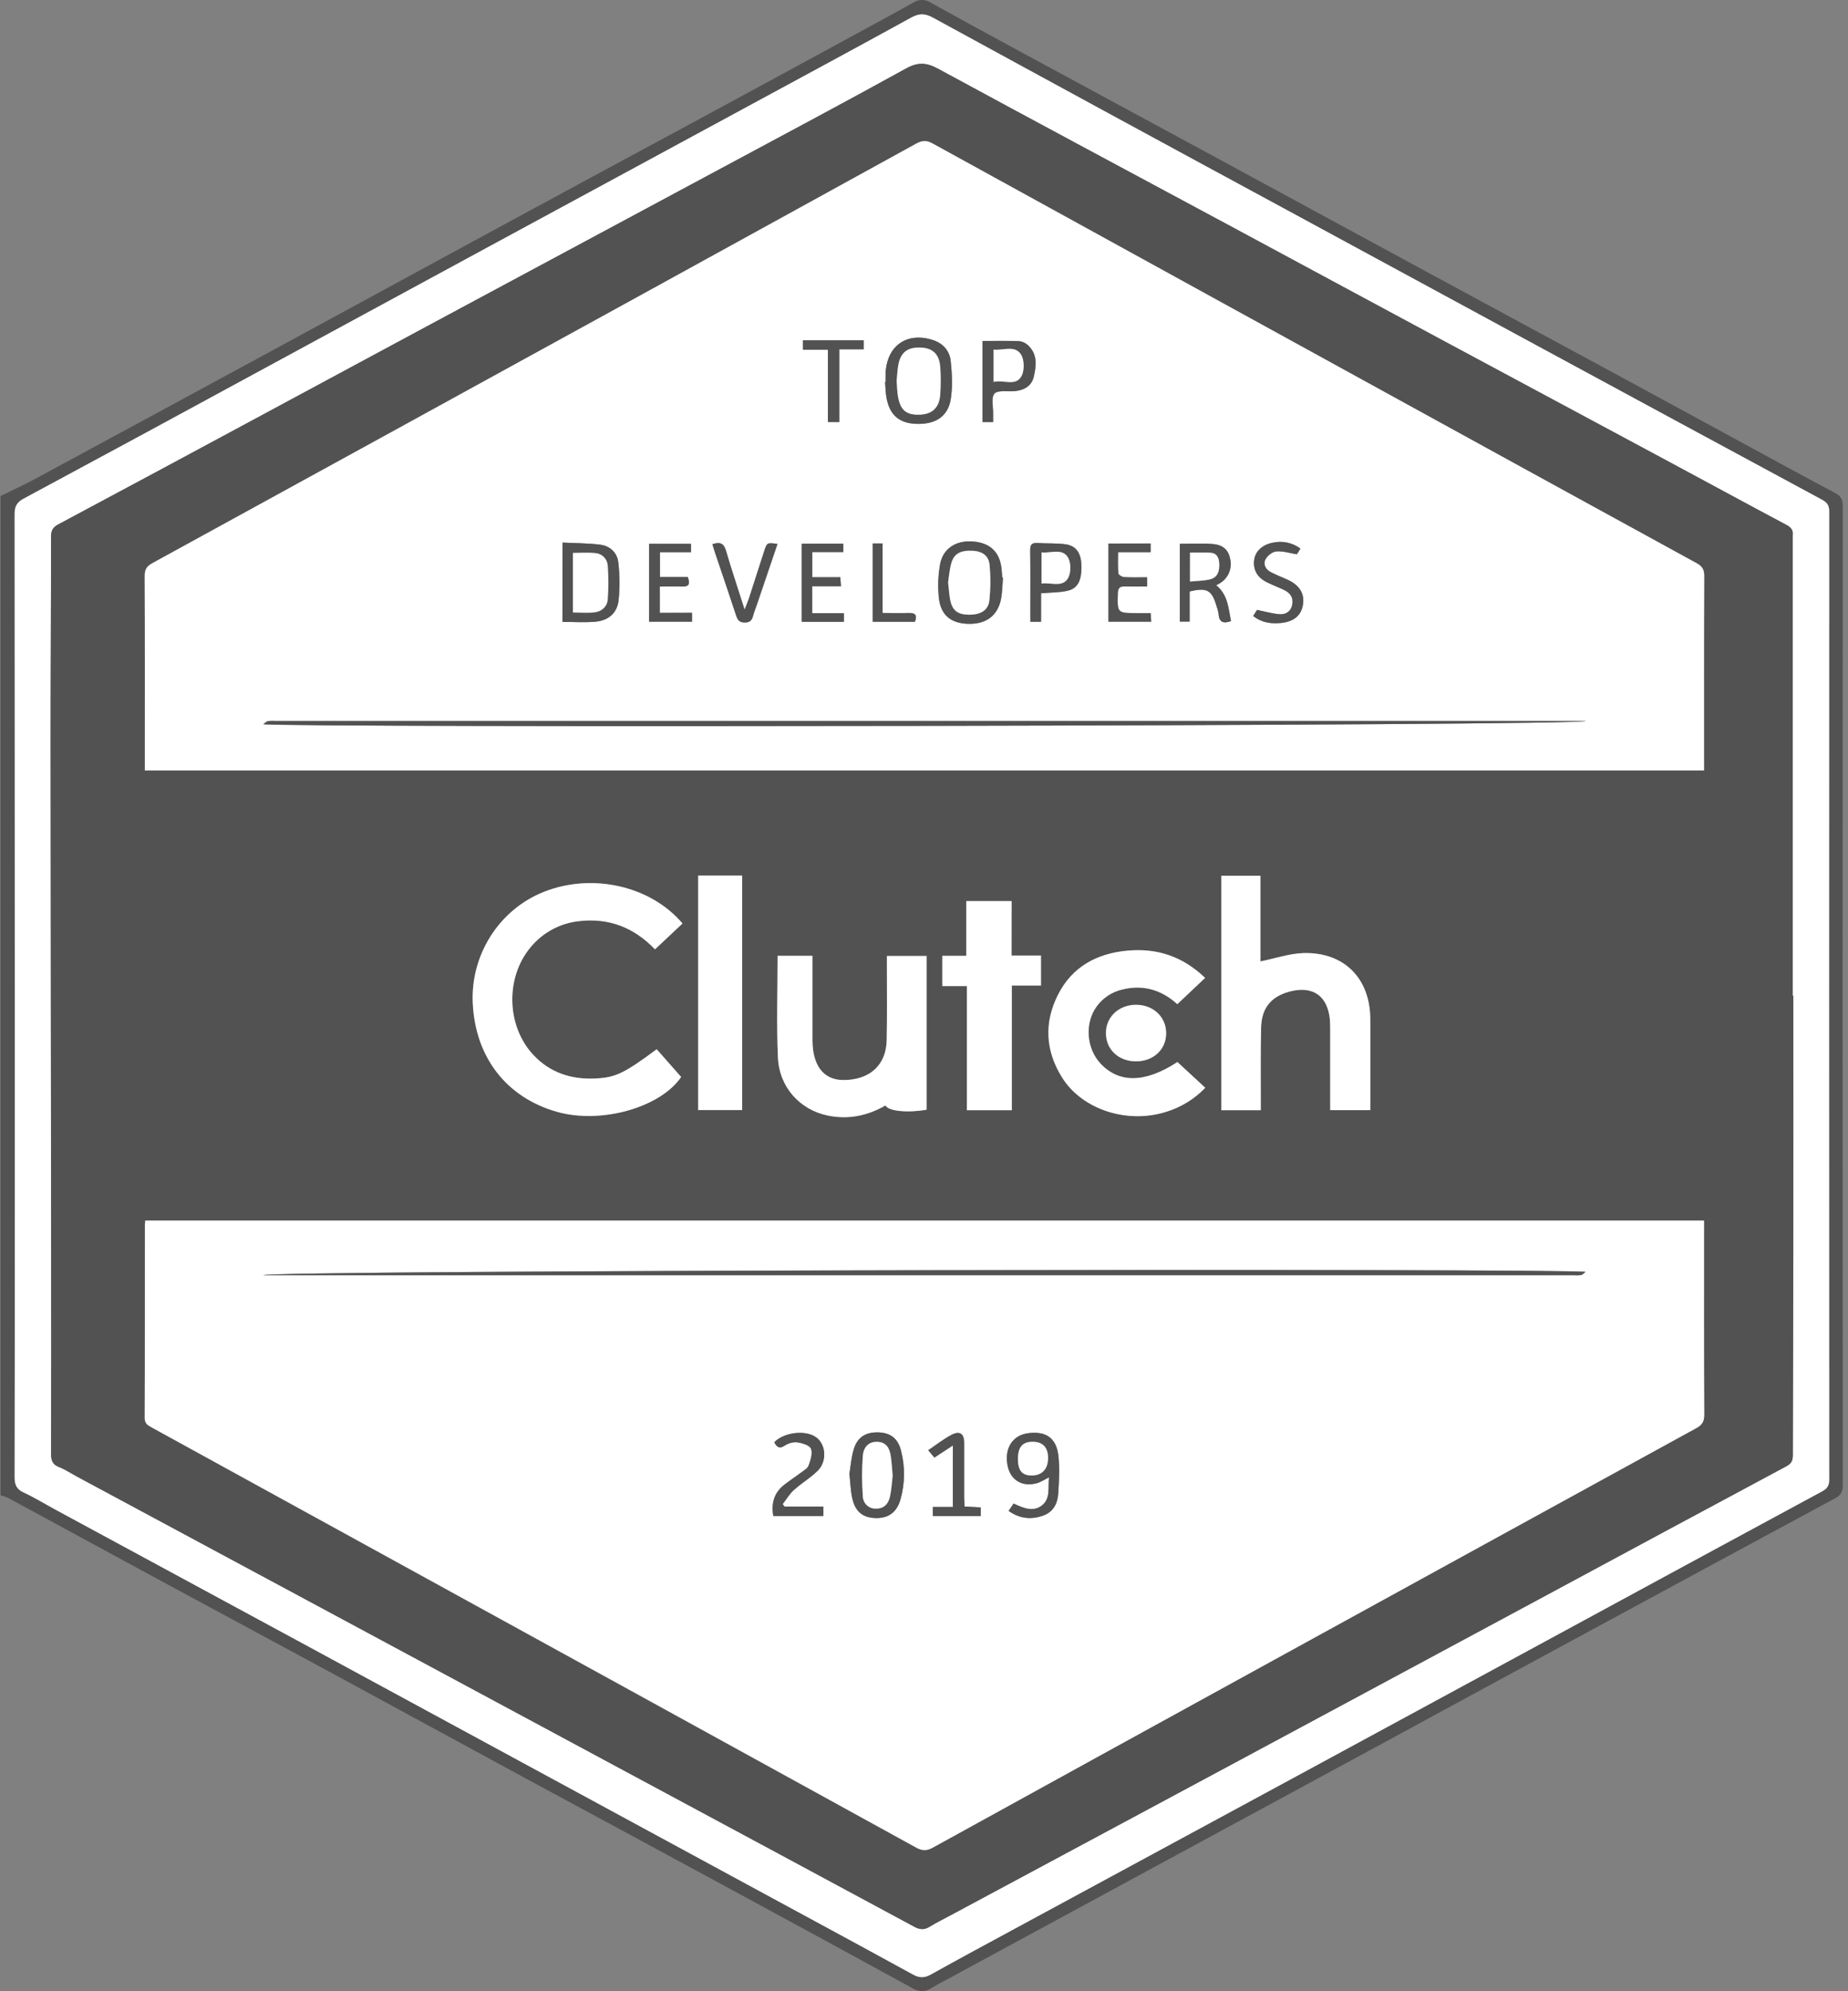
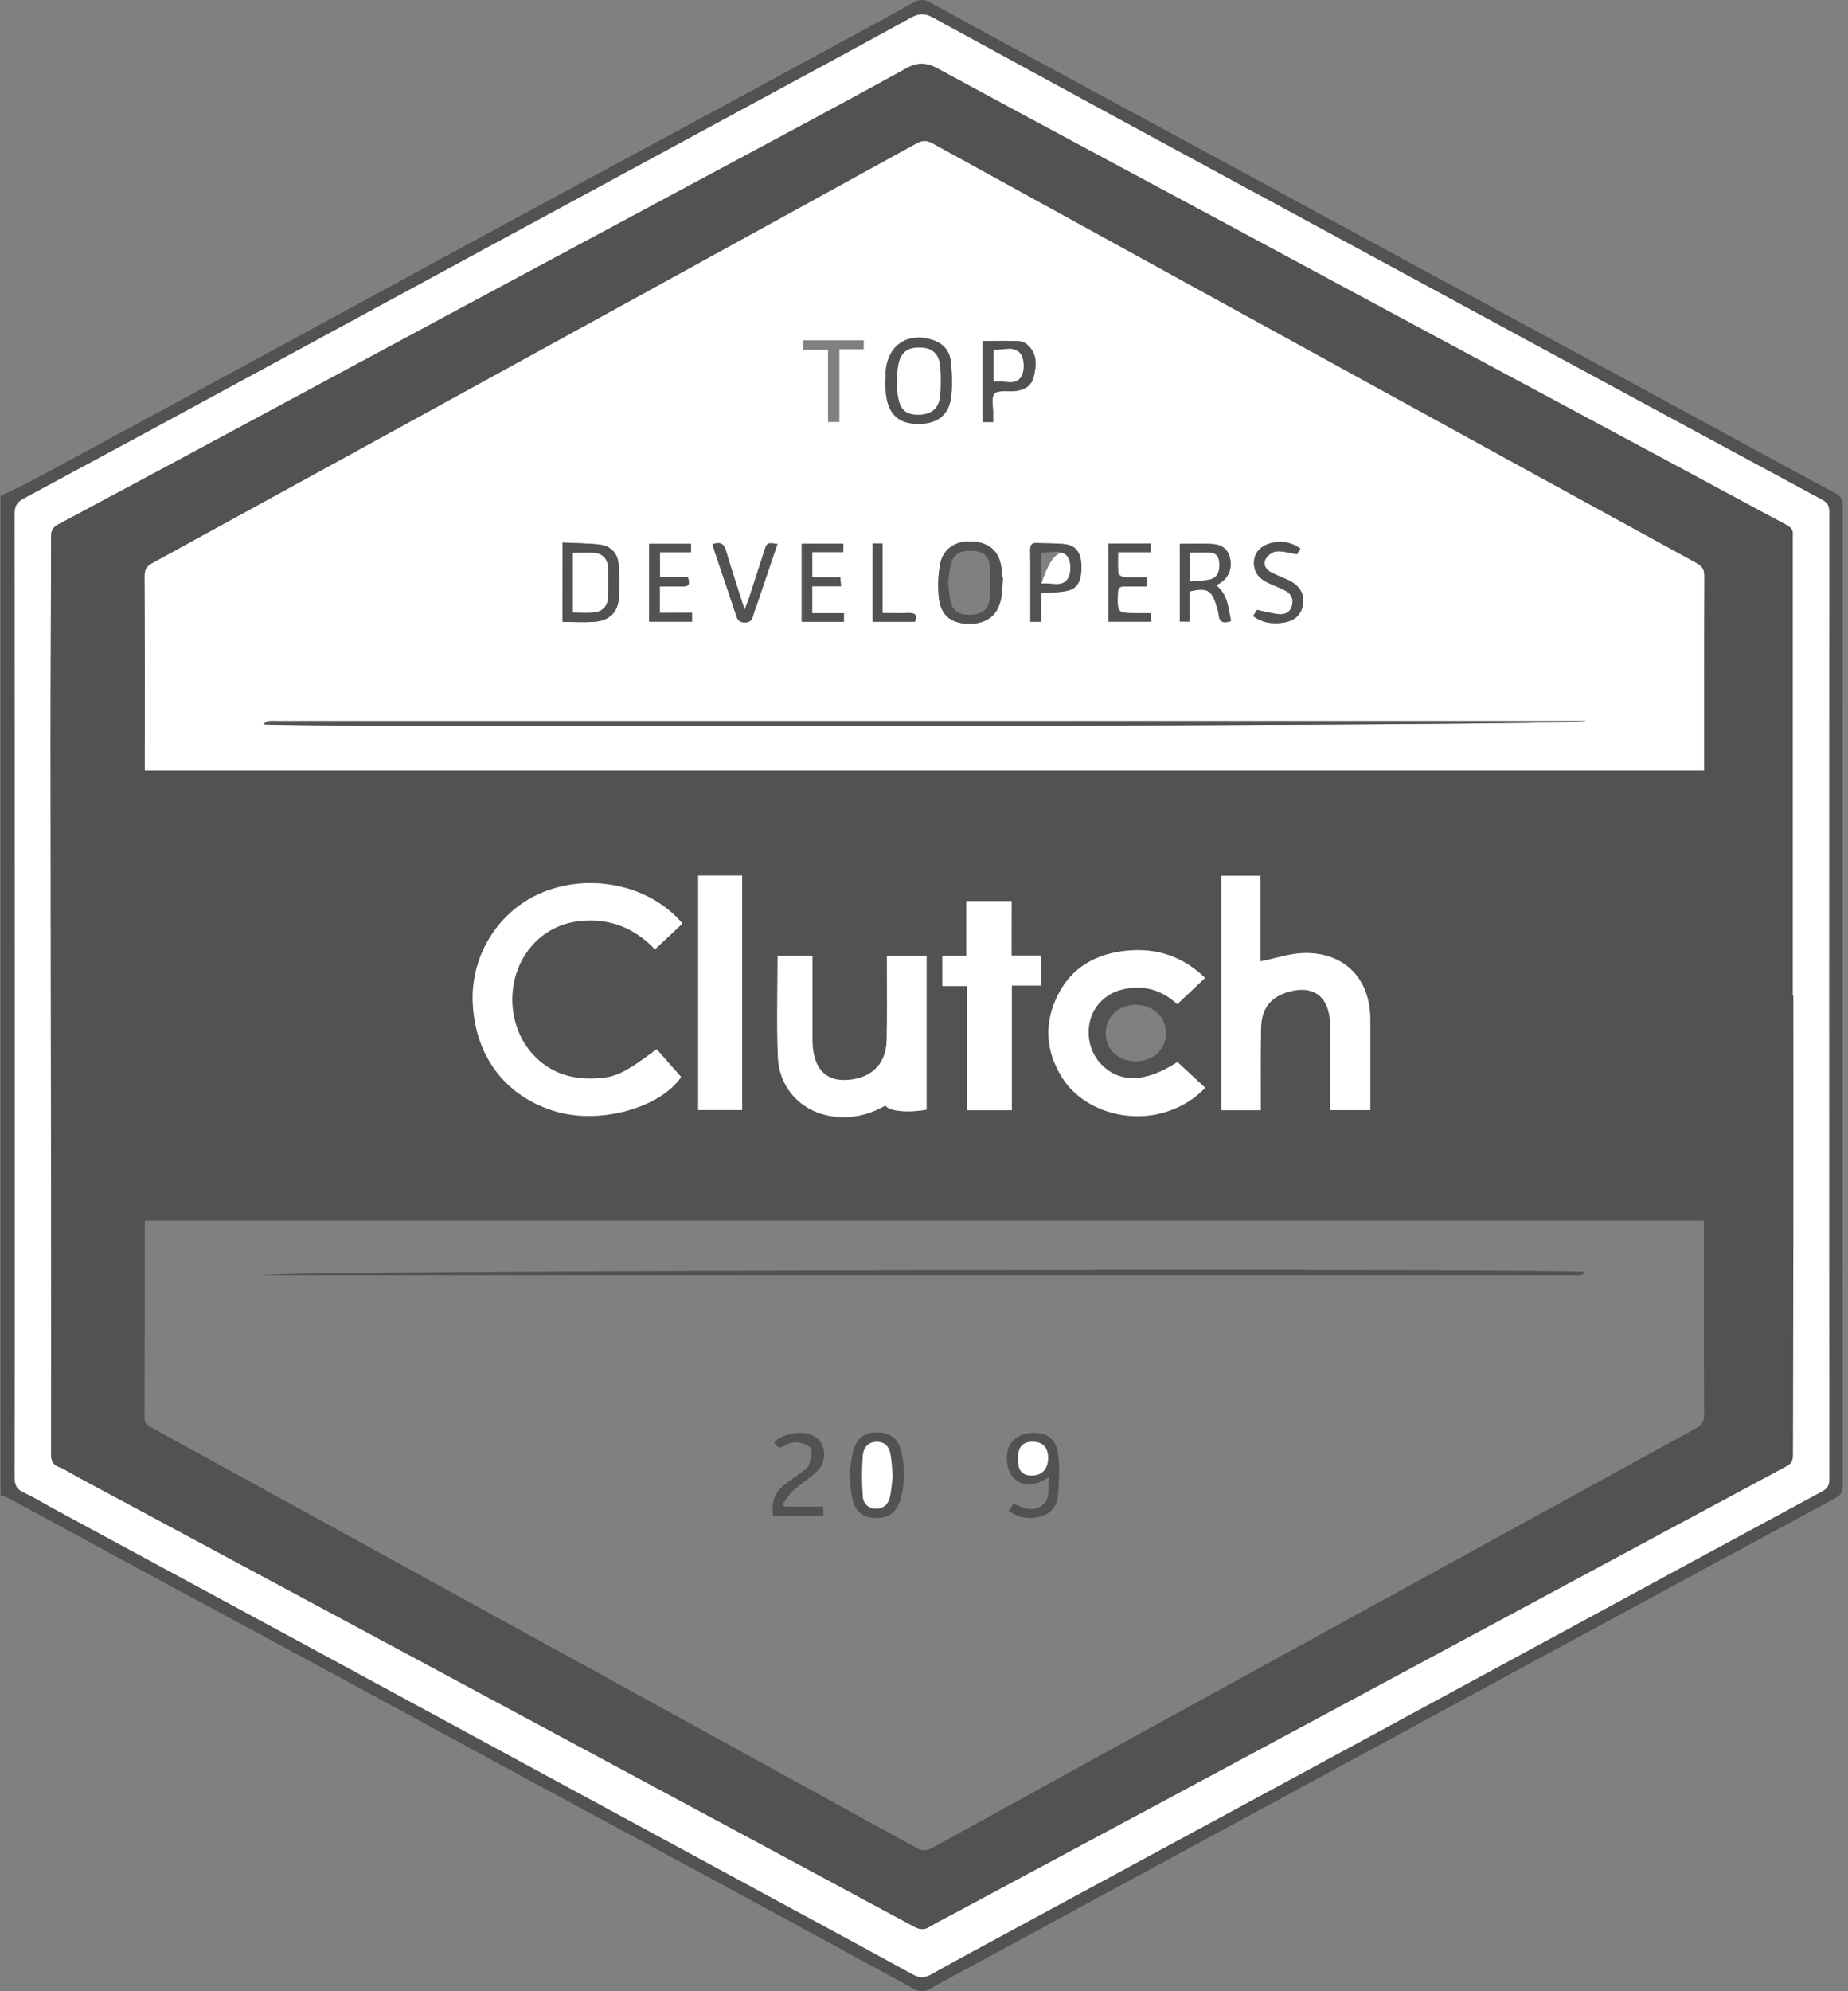
<svg xmlns="http://www.w3.org/2000/svg" width="78" height="84" viewBox="0 0 78 84" fill="none">
  <rect x="0" y="0" width="78" height="84" fill="#808080" stroke="none" />
  <path d="M0.023 20.923C0.499 20.689 0.983 20.471 1.45 20.22C4.916 18.349 8.381 16.474 11.843 14.596C14.631 13.084 17.417 11.57 20.201 10.055C23.243 8.405 26.288 6.76 29.337 5.119C31.837 3.767 34.337 2.411 36.834 1.052C37.408 0.741 37.981 0.43 38.549 0.108C38.655 0.039 38.778 0.001 38.904 3.9028e-05C39.03 -0.001 39.154 0.033 39.261 0.1C40.465 0.767 41.672 1.427 42.882 2.08C45.811 3.667 48.742 5.252 51.676 6.836C54.443 8.336 57.21 9.836 59.975 11.336C62.928 12.934 65.881 14.531 68.834 16.125C71.078 17.341 73.322 18.56 75.566 19.782C76.19 20.12 76.814 20.462 77.444 20.79C77.676 20.909 77.778 21.053 77.778 21.333C77.77 35.114 77.77 48.894 77.778 62.675C77.778 62.933 77.695 63.077 77.471 63.197C74.167 64.978 70.866 66.762 67.567 68.549C64.533 70.189 61.5 71.834 58.468 73.483L50.102 78.013L40.114 83.426C39.838 83.576 39.556 83.719 39.289 83.883C39.036 84.039 38.81 84.036 38.546 83.891C36.031 82.514 33.514 81.144 30.993 79.779C28.073 78.197 25.151 76.619 22.227 75.043C19.441 73.533 16.656 72.021 13.871 70.506C11.597 69.274 9.313 68.053 7.04 66.822C4.805 65.613 2.572 64.402 0.34 63.188C0.238 63.143 0.132 63.106 0.023 63.078V20.923ZM0.622 41.961V50.356C0.622 54.336 0.62 58.317 0.615 62.297C0.615 62.612 0.681 62.813 0.989 62.955C1.444 63.166 1.873 63.431 2.314 63.67C5.905 65.613 9.496 67.555 13.089 69.498C16.023 71.087 18.956 72.678 21.889 74.269L31.46 79.455C33.819 80.734 36.182 82.007 38.535 83.297C38.816 83.452 39.031 83.438 39.303 83.287C40.413 82.667 41.533 82.066 42.652 81.459C46.623 79.31 50.595 77.162 54.569 75.014C58.159 73.07 61.749 71.124 65.339 69.178C69.196 67.089 73.053 65 76.91 62.912C77.12 62.798 77.209 62.673 77.209 62.424C77.203 48.809 77.203 35.192 77.209 21.575C77.209 21.328 77.124 21.2 76.912 21.083C72.875 18.91 68.84 16.731 64.807 14.546C61.301 12.646 57.794 10.746 54.288 8.846C49.311 6.148 44.337 3.447 39.367 0.742C39.024 0.555 38.775 0.569 38.444 0.751C36.164 2.004 33.873 3.237 31.585 4.478C27.901 6.47 24.217 8.463 20.534 10.457C17.477 12.113 14.421 13.77 11.365 15.429C7.906 17.304 4.446 19.174 0.986 21.041C0.692 21.199 0.611 21.382 0.612 21.698C0.623 28.453 0.626 35.207 0.622 41.961Z" fill="#525252" />
  <path d="M0.624 41.961C0.624 35.205 0.621 28.45 0.617 21.695C0.617 21.379 0.697 21.196 0.992 21.038C4.456 19.177 7.915 17.307 11.371 15.426C14.424 13.77 17.48 12.114 20.536 10.457C24.219 8.462 27.903 6.468 31.587 4.475C33.874 3.236 36.166 2.004 38.446 0.749C38.777 0.566 39.026 0.552 39.369 0.739C44.336 3.452 49.31 6.154 54.29 8.845C57.796 10.746 61.303 12.646 64.809 14.545C68.841 16.728 72.875 18.907 76.91 21.084C77.12 21.198 77.207 21.326 77.207 21.576C77.201 35.192 77.201 48.808 77.207 62.425C77.207 62.673 77.119 62.799 76.908 62.913C73.047 64.997 69.19 67.086 65.337 69.179C61.747 71.125 58.157 73.07 54.566 75.015C50.595 77.165 46.624 79.313 42.654 81.459C41.535 82.065 40.415 82.666 39.304 83.287C39.032 83.439 38.82 83.453 38.537 83.297C36.184 82.007 33.821 80.734 31.462 79.456L21.891 74.269C18.958 72.679 16.024 71.089 13.091 69.499C9.499 67.556 5.908 65.613 2.316 63.672C1.875 63.433 1.445 63.167 0.991 62.957C0.683 62.816 0.616 62.614 0.617 62.299C0.627 58.319 0.629 54.338 0.624 50.358V41.961ZM75.694 42.004H75.668V22.656C75.667 22.633 75.667 22.609 75.668 22.586C75.695 22.375 75.611 22.253 75.414 22.148C73.765 21.272 72.126 20.379 70.48 19.496C67.254 17.762 64.027 16.031 60.797 14.303C57.867 12.73 54.938 11.154 52.012 9.576C47.87 7.351 43.722 5.136 39.589 2.897C39.107 2.635 38.739 2.615 38.248 2.889C35.704 4.295 33.14 5.656 30.579 7.03C26.725 9.097 22.871 11.164 19.016 13.23C16.454 14.604 13.895 15.98 11.338 17.36C8.379 18.951 5.418 20.539 2.456 22.124C2.221 22.249 2.154 22.392 2.154 22.643C2.154 25.558 2.133 28.473 2.135 31.387C2.139 38.902 2.147 46.417 2.159 53.934C2.159 56.392 2.158 58.851 2.154 61.309C2.154 61.581 2.195 61.772 2.48 61.883C2.75 61.989 2.995 62.154 3.251 62.292L14.998 68.601L26.776 74.929C30.713 77.043 34.648 79.158 38.581 81.275C38.812 81.4 39.002 81.422 39.232 81.281C39.512 81.109 39.803 80.965 40.091 80.811C44.09 78.667 48.09 76.522 52.089 74.377C56.376 72.078 60.663 69.774 64.949 67.468C68.433 65.593 71.915 63.722 75.398 61.854C75.609 61.743 75.673 61.62 75.673 61.392C75.673 58.548 75.69 55.704 75.693 52.859C75.698 49.242 75.699 45.624 75.694 42.006V42.004Z" fill="white" />
  <path d="M75.69 42.008C75.69 45.626 75.69 49.244 75.69 52.861C75.69 55.706 75.672 58.55 75.67 61.394C75.67 61.621 75.603 61.745 75.395 61.856C71.908 63.721 68.425 65.592 64.947 67.47C60.662 69.773 56.377 72.076 52.091 74.379C48.094 76.526 44.094 78.67 40.094 80.813C39.806 80.967 39.512 81.111 39.234 81.282C39.006 81.423 38.813 81.401 38.584 81.277C34.651 79.156 30.715 77.04 26.777 74.929L15 68.601L3.253 62.291C2.996 62.151 2.75 61.988 2.482 61.883C2.197 61.771 2.156 61.581 2.156 61.308C2.165 58.85 2.166 56.392 2.161 53.933C2.154 46.418 2.146 38.903 2.137 31.387C2.137 28.472 2.156 25.557 2.156 22.643C2.156 22.391 2.223 22.248 2.458 22.123C5.422 20.543 8.383 18.955 11.34 17.359C13.894 15.985 16.451 14.609 19.012 13.232C22.864 11.162 26.719 9.094 30.575 7.028C33.135 5.654 35.7 4.29 38.244 2.887C38.735 2.617 39.102 2.633 39.585 2.895C43.718 5.138 47.865 7.352 52.008 9.578C54.937 11.153 57.864 12.729 60.792 14.305C64.018 16.039 67.246 17.77 70.476 19.498C72.121 20.381 73.761 21.273 75.409 22.149C75.607 22.254 75.69 22.376 75.664 22.587C75.663 22.611 75.663 22.634 75.664 22.658V42.008H75.69ZM6.123 51.493C6.116 51.578 6.109 51.624 6.109 51.67C6.109 54.386 6.109 57.102 6.1 59.818C6.1 60.066 6.241 60.135 6.403 60.225L14.598 64.725C22.619 69.128 30.639 73.534 38.658 77.943C38.909 78.083 39.093 78.096 39.355 77.952C44.147 75.307 48.944 72.67 53.744 70.04C59.69 66.775 65.636 63.513 71.583 60.254C71.822 60.123 71.928 59.984 71.927 59.691C71.913 57.081 71.919 54.47 71.919 51.86V51.493H6.123ZM6.108 32.5H71.919V32.133C71.919 29.523 71.914 26.912 71.926 24.302C71.926 24.029 71.844 23.888 71.607 23.759C69.126 22.41 66.648 21.052 64.174 19.688C55.899 15.144 47.624 10.598 39.349 6.048C39.083 5.902 38.898 5.931 38.652 6.066C34.725 8.23 30.798 10.389 26.871 12.543C20.057 16.284 13.242 20.022 6.426 23.757C6.192 23.885 6.101 24.02 6.102 24.297C6.115 26.907 6.109 29.518 6.109 32.128L6.108 32.5ZM27.719 44.265C26.338 45.286 25.988 45.46 25.109 45.498C24.106 45.54 23.216 45.252 22.514 44.505C21.363 43.281 21.322 41.214 22.418 39.935C22.929 39.328 23.655 38.943 24.443 38.859C25.692 38.711 26.762 39.122 27.646 40.049L28.809 38.959C27.463 37.365 24.991 36.812 22.948 37.627C21.073 38.377 19.861 40.275 19.955 42.314C20.059 44.602 21.373 46.299 23.509 46.905C25.381 47.437 27.883 46.714 28.751 45.436L27.719 44.265ZM51.546 36.942V46.835H53.21V46.441C53.21 45.411 53.199 44.381 53.223 43.352C53.243 42.522 53.644 42.041 54.42 41.832C55.397 41.568 56.033 42.002 56.126 43.008C56.141 43.171 56.14 43.336 56.14 43.5C56.14 44.484 56.14 45.467 56.14 46.449V46.834H57.834V46.504C57.834 45.334 57.834 44.164 57.834 42.993C57.828 41.278 56.733 40.162 55.018 40.207C54.42 40.222 53.826 40.43 53.198 40.558V36.942H51.546ZM32.816 40.317C32.816 41.768 32.768 43.184 32.831 44.594C32.888 45.859 33.76 46.804 34.92 47.049C35.794 47.234 36.603 47.069 37.37 46.627C37.497 46.872 38.333 46.948 39.106 46.805V40.329H37.432V40.728C37.432 41.782 37.446 42.837 37.423 43.887C37.4 44.936 36.695 45.568 35.584 45.561C34.761 45.557 34.298 44.96 34.291 43.898V40.321L32.816 40.317ZM50.861 41.252C49.915 40.343 48.828 39.986 47.592 40.101C46.302 40.217 45.255 40.773 44.653 41.959C44.051 43.146 44.12 44.34 44.831 45.465C45.689 46.824 47.603 47.427 49.244 46.892C49.862 46.701 50.42 46.354 50.867 45.886L49.692 44.804C48.333 45.691 47.232 45.708 46.447 44.869C45.841 44.221 45.771 43.144 46.297 42.441C46.559 42.091 46.935 41.845 47.361 41.746C48.239 41.528 49.015 41.754 49.688 42.363L50.861 41.252ZM42.691 40.307V38.014H40.778V40.323H39.769V41.598H40.808V46.836H42.706V41.574H43.938V40.308L42.691 40.307ZM29.468 36.932V46.829H31.325V36.936H29.468V36.932ZM47.945 42.386C47.212 42.386 46.668 42.896 46.672 43.587C46.675 44.277 47.198 44.762 47.922 44.771C48.664 44.78 49.21 44.282 49.214 43.594C49.218 42.906 48.675 42.392 47.945 42.39V42.386Z" fill="#525252" />
-   <path d="M6.133 51.49H71.925V51.857C71.925 54.468 71.919 57.078 71.933 59.689C71.933 59.981 71.828 60.121 71.589 60.251C65.642 63.509 59.697 66.77 53.753 70.035C48.955 72.669 44.159 75.306 39.364 77.947C39.102 78.087 38.918 78.075 38.667 77.938C30.65 73.528 22.63 69.122 14.607 64.719L6.412 60.22C6.248 60.13 6.109 60.061 6.109 59.813C6.121 57.097 6.117 54.381 6.118 51.665C6.118 51.622 6.125 51.575 6.133 51.49ZM11.102 53.794H66.417C66.522 53.801 66.627 53.799 66.732 53.788C66.787 53.779 66.834 53.718 66.925 53.655C66.181 53.5 11.33 53.576 11.102 53.794ZM35.853 62.168C35.895 62.555 35.903 62.871 35.967 63.178C36.087 63.758 36.407 64.022 36.949 64.037C37.49 64.052 37.846 63.808 38.005 63.256C38.199 62.578 38.206 61.861 38.025 61.179C37.894 60.667 37.566 60.436 37.063 60.424C36.537 60.412 36.19 60.625 36.034 61.138C35.929 61.49 35.904 61.866 35.853 62.168ZM42.571 63.735C43.053 64.076 43.537 64.107 44.034 63.931C44.455 63.781 44.639 63.418 44.666 63.001C44.698 62.477 44.729 61.946 44.674 61.427C44.593 60.661 44.145 60.355 43.384 60.46C42.736 60.549 42.389 61.097 42.526 61.816C42.642 62.426 43.129 62.733 43.754 62.569C43.925 62.525 44.079 62.416 44.276 62.32C44.224 62.742 44.355 63.214 43.974 63.508C43.593 63.802 43.177 63.607 42.782 63.426L42.571 63.735ZM32.683 60.839C32.788 61.033 32.893 61.139 33.133 60.975C33.289 60.872 33.475 60.825 33.66 60.844C33.871 60.875 34.18 60.966 34.234 61.112C34.309 61.311 34.214 61.596 34.132 61.824C34.087 61.948 33.922 62.034 33.803 62.126C33.571 62.302 33.325 62.46 33.096 62.64C32.669 62.977 32.55 63.422 32.643 63.95H34.753V63.553H33.113L33.034 63.449C33.19 63.248 33.321 63.02 33.507 62.853C33.826 62.565 34.208 62.343 34.512 62.042C34.923 61.634 34.862 60.909 34.428 60.618C33.977 60.31 33.09 60.421 32.682 60.839H32.683ZM40.226 60.976V63.573H39.379V63.952H41.399V63.59L40.717 63.554C40.71 63.406 40.7 63.291 40.7 63.175C40.7 62.402 40.7 61.633 40.7 60.861C40.7 60.486 40.517 60.349 40.175 60.527C39.832 60.705 39.522 60.949 39.185 61.179L39.445 61.487L40.226 60.976Z" fill="white" />
  <path d="M6.114 32.5V32.128C6.114 29.517 6.12 26.907 6.107 24.296C6.107 24.02 6.197 23.885 6.431 23.757C13.25 20.023 20.066 16.285 26.878 12.543C30.805 10.386 34.732 8.228 38.659 6.066C38.905 5.93 39.09 5.901 39.356 6.048C47.63 10.6 55.905 15.146 64.18 19.687C66.658 21.047 69.136 22.404 71.614 23.759C71.85 23.888 71.933 24.028 71.932 24.301C71.92 26.912 71.925 29.522 71.925 32.133V32.5H6.114ZM66.943 30.414H11.627C11.522 30.408 11.417 30.41 11.312 30.421C11.257 30.43 11.209 30.486 11.115 30.551C11.818 30.705 66.71 30.633 66.945 30.414H66.943ZM37.384 16.111H37.358C37.376 16.331 37.377 16.556 37.416 16.773C37.548 17.509 37.95 17.855 38.678 17.882C39.467 17.91 40.006 17.579 40.126 16.857C40.215 16.327 40.185 15.765 40.126 15.226C40.081 14.798 39.802 14.482 39.37 14.344C38.296 14.001 37.462 14.565 37.382 15.689C37.376 15.829 37.384 15.971 37.384 16.111ZM23.744 22.889V26.235C24.224 26.235 24.68 26.267 25.13 26.227C25.677 26.178 26.041 25.871 26.111 25.335C26.167 24.803 26.163 24.266 26.101 23.734C26.057 23.312 25.75 23.031 25.333 22.977C24.814 22.913 24.29 22.917 23.744 22.889ZM42.336 24.366H42.307C42.296 24.238 42.29 24.109 42.275 23.982C42.196 23.287 41.795 22.907 41.083 22.846C40.382 22.785 39.821 23.127 39.689 23.784C39.605 24.241 39.585 24.706 39.628 25.169C39.691 25.931 40.119 26.294 40.863 26.317C41.635 26.341 42.131 25.966 42.262 25.235C42.31 24.947 42.312 24.653 42.336 24.364V24.366ZM49.798 22.943V26.223H50.212V24.951C50.941 24.773 51.154 24.892 51.347 25.565C51.388 25.674 51.417 25.788 51.434 25.903C51.456 26.242 51.627 26.318 51.958 26.202C51.847 25.66 51.831 25.088 51.332 24.691C51.396 24.655 51.445 24.63 51.493 24.601C51.658 24.501 51.789 24.353 51.867 24.176C51.946 23.998 51.967 23.801 51.929 23.611C51.859 23.213 51.644 22.988 51.186 22.95C50.728 22.913 50.282 22.941 49.798 22.941V22.943ZM41.923 17.802C41.923 17.657 41.923 17.553 41.923 17.451C41.93 17.16 41.831 16.776 41.978 16.607C42.112 16.452 42.513 16.523 42.796 16.504C43.241 16.472 43.547 16.275 43.638 15.896C43.75 15.422 43.802 14.938 43.389 14.56C43.286 14.465 43.156 14.406 43.017 14.392C42.511 14.373 42.003 14.384 41.48 14.384V17.802H41.923ZM43.945 25.028C44.358 24.993 44.712 24.999 45.049 24.926C45.504 24.828 45.674 24.469 45.645 23.807C45.624 23.32 45.412 23.019 44.974 22.963C44.584 22.912 44.184 22.935 43.789 22.91C43.561 22.896 43.485 22.98 43.488 23.208C43.499 24.052 43.492 24.892 43.492 25.734V26.23H43.945V25.028ZM29.21 25.852H27.848V24.74C28.177 24.74 28.489 24.732 28.8 24.74C29.094 24.751 29.133 24.617 29.029 24.339H27.854V23.291H29.165V22.94H27.399V26.223H29.21V25.852ZM34.279 25.868V24.731H35.498C35.486 24.581 35.478 24.483 35.468 24.352H34.282V23.289H35.595V22.938H33.842V26.23H35.62V25.868H34.279ZM46.788 22.93V26.223H48.592C48.585 26.094 48.58 25.994 48.572 25.862H47.996C47.154 25.862 47.161 25.862 47.185 25.018C47.192 24.802 47.267 24.73 47.474 24.737C47.785 24.747 48.098 24.737 48.42 24.737V24.352C48.077 24.352 47.763 24.363 47.45 24.344C47.362 24.339 47.212 24.25 47.206 24.188C47.181 23.907 47.194 23.614 47.194 23.289H48.566V22.926L46.788 22.93ZM30.078 22.958C30.114 23.072 30.148 23.18 30.182 23.288C30.48 24.173 30.784 25.058 31.075 25.945C31.139 26.14 31.201 26.262 31.448 26.26C31.683 26.26 31.749 26.145 31.799 25.959C31.837 25.813 31.897 25.672 31.946 25.528L32.823 22.946C32.388 22.888 32.384 22.887 32.268 23.245C32.05 23.911 31.839 24.581 31.622 25.245C31.578 25.378 31.522 25.505 31.436 25.724C31.15 24.827 30.879 24.033 30.645 23.227C30.552 22.908 30.386 22.855 30.075 22.958H30.078ZM52.897 25.988C53.271 26.278 53.66 26.318 54.061 26.281C54.617 26.228 54.926 25.964 54.998 25.5C55.069 25.036 54.849 24.686 54.349 24.457C54.115 24.351 53.876 24.257 53.648 24.141C53.419 24.025 53.302 23.806 53.419 23.588C53.501 23.435 53.713 23.273 53.878 23.261C54.154 23.239 54.439 23.331 54.74 23.383C54.781 23.317 54.836 23.23 54.89 23.144C54.724 23.02 54.534 22.934 54.333 22.891C54.131 22.848 53.922 22.849 53.721 22.895C53.296 22.977 52.996 23.246 52.942 23.598C52.878 24.02 53.056 24.355 53.477 24.564C53.716 24.683 53.967 24.775 54.211 24.893C54.485 25.027 54.616 25.248 54.534 25.554C54.457 25.839 54.227 25.939 53.964 25.91C53.67 25.877 53.381 25.796 53.061 25.73C53.023 25.791 52.969 25.875 52.897 25.988ZM35.428 17.802V14.736H36.457V14.357H33.897V14.752H34.949V17.802H35.428ZM36.837 22.927V26.227H38.619C38.731 25.934 38.619 25.85 38.352 25.859C38.002 25.871 37.656 25.859 37.253 25.859V22.927H36.837Z" fill="white" />
  <path d="M27.718 44.262L28.75 45.432C27.882 46.711 25.384 47.433 23.508 46.902C21.373 46.296 20.059 44.599 19.954 42.311C19.86 40.272 21.072 38.373 22.946 37.627C24.989 36.812 27.461 37.364 28.807 38.958L27.645 40.049C26.76 39.121 25.69 38.713 24.441 38.858C23.653 38.942 22.927 39.328 22.416 39.934C21.323 41.211 21.364 43.277 22.513 44.504C23.214 45.252 24.106 45.54 25.107 45.497C25.988 45.457 26.338 45.283 27.718 44.262Z" fill="white" />
  <path d="M51.551 36.943H53.202V40.557C53.83 40.43 54.424 40.223 55.022 40.205C56.737 40.161 57.832 41.277 57.838 42.992C57.843 44.162 57.838 45.332 57.838 46.503V46.832H56.145V46.449C56.145 45.464 56.145 44.481 56.145 43.5C56.145 43.336 56.145 43.172 56.132 43.008C56.035 42.002 55.403 41.568 54.425 41.831C53.65 42.042 53.249 42.522 53.229 43.352C53.204 44.381 53.218 45.411 53.216 46.441V46.835H51.551V36.943Z" fill="white" />
  <path d="M32.821 40.32H34.294V43.897C34.301 44.959 34.764 45.556 35.587 45.561C36.698 45.567 37.402 44.942 37.425 43.886C37.449 42.83 37.433 41.78 37.435 40.727V40.328H39.109V46.813C38.337 46.953 37.5 46.883 37.373 46.635C36.609 47.074 35.797 47.24 34.923 47.057C33.763 46.812 32.889 45.869 32.834 44.602C32.773 43.186 32.821 41.77 32.821 40.32Z" fill="white" />
  <path d="M50.866 41.253L49.693 42.361C49.02 41.751 48.244 41.525 47.365 41.743C46.94 41.842 46.563 42.089 46.301 42.439C45.775 43.142 45.846 44.219 46.451 44.867C47.237 45.705 48.337 45.689 49.697 44.802L50.872 45.887C50.425 46.355 49.866 46.702 49.249 46.894C47.608 47.428 45.693 46.823 44.836 45.466C44.125 44.341 44.056 43.146 44.658 41.961C45.259 40.775 46.307 40.218 47.597 40.102C48.833 39.991 49.92 40.343 50.866 41.253Z" fill="white" />
  <path d="M42.696 40.308H43.938V41.574H42.707V46.836H40.809V41.598H39.773V40.32H40.786V38.012H42.699L42.696 40.308Z" fill="white" />
  <path d="M29.469 36.935H31.326V46.828H29.469V36.935Z" fill="white" />
-   <path d="M47.953 42.388C48.684 42.388 49.227 42.907 49.222 43.596C49.217 44.285 48.671 44.782 47.929 44.773C47.206 44.764 46.683 44.268 46.68 43.588C46.676 42.908 47.22 42.387 47.953 42.388Z" fill="white" />
  <path d="M11.1 53.797C11.327 53.579 66.178 53.504 66.921 53.657C66.829 53.723 66.781 53.781 66.728 53.79C66.623 53.801 66.518 53.803 66.413 53.796H11.1V53.797Z" fill="#525252" />
  <path d="M35.852 62.17C35.902 61.868 35.927 61.492 36.035 61.14C36.19 60.627 36.537 60.414 37.063 60.426C37.567 60.438 37.894 60.669 38.026 61.181C38.206 61.863 38.199 62.58 38.006 63.258C37.847 63.81 37.488 64.054 36.949 64.039C36.41 64.023 36.085 63.758 35.967 63.18C35.901 62.874 35.893 62.557 35.852 62.17ZM37.683 62.258C37.656 61.95 37.643 61.683 37.605 61.419C37.557 61.093 37.417 60.837 37.038 60.824C36.715 60.814 36.463 61.003 36.427 61.414C36.385 61.98 36.385 62.549 36.427 63.115C36.428 63.186 36.442 63.256 36.47 63.322C36.498 63.387 36.539 63.446 36.591 63.495C36.642 63.544 36.703 63.583 36.769 63.608C36.835 63.633 36.906 63.645 36.977 63.642C37.333 63.65 37.511 63.427 37.577 63.119C37.636 62.825 37.652 62.521 37.683 62.258Z" fill="#525252" />
  <path d="M42.572 63.738L42.783 63.429C43.178 63.61 43.593 63.805 43.975 63.511C44.356 63.217 44.225 62.748 44.277 62.322C44.08 62.419 43.926 62.527 43.755 62.572C43.13 62.736 42.643 62.431 42.527 61.818C42.386 61.1 42.737 60.553 43.385 60.463C44.146 60.358 44.593 60.663 44.675 61.43C44.729 61.949 44.699 62.479 44.666 63.003C44.64 63.421 44.46 63.783 44.035 63.934C43.539 64.11 43.054 64.079 42.572 63.738ZM42.971 61.544C42.971 62.036 43.14 62.247 43.539 62.247C43.983 62.247 44.235 61.991 44.24 61.524C44.245 61.057 44.015 60.821 43.572 60.825C43.161 60.83 42.972 61.055 42.971 61.544Z" fill="#525252" />
  <path d="M32.679 60.843C33.087 60.425 33.974 60.316 34.428 60.623C34.859 60.913 34.923 61.639 34.511 62.046C34.207 62.347 33.826 62.569 33.507 62.857C33.321 63.024 33.19 63.252 33.034 63.453L33.113 63.557H34.749V63.954H32.639C32.546 63.426 32.666 62.981 33.092 62.644C33.321 62.464 33.567 62.306 33.8 62.13C33.92 62.039 34.08 61.952 34.129 61.828C34.211 61.601 34.305 61.315 34.23 61.116C34.176 60.971 33.866 60.879 33.657 60.848C33.471 60.83 33.285 60.876 33.129 60.979C32.886 61.144 32.784 61.037 32.679 60.843Z" fill="#525252" />
-   <path d="M40.217 60.975L39.436 61.487L39.176 61.178C39.513 60.952 39.822 60.705 40.165 60.526C40.509 60.348 40.691 60.485 40.691 60.86C40.691 61.634 40.691 62.404 40.691 63.175C40.691 63.29 40.701 63.406 40.707 63.553L41.39 63.589V63.952H39.37V63.572H40.216L40.217 60.975Z" fill="#525252" />
  <path d="M66.945 30.413C66.71 30.631 11.818 30.703 11.115 30.549C11.209 30.485 11.255 30.428 11.312 30.419C11.417 30.409 11.522 30.406 11.627 30.413H66.945Z" fill="#525252" />
  <path d="M37.382 16.109C37.382 15.968 37.374 15.827 37.382 15.687C37.461 14.562 38.294 13.999 39.369 14.342C39.802 14.482 40.081 14.796 40.126 15.223C40.183 15.763 40.212 16.325 40.126 16.855C40.006 17.577 39.467 17.909 38.678 17.88C37.948 17.853 37.546 17.507 37.416 16.771C37.377 16.554 37.376 16.329 37.357 16.109H37.382ZM37.844 16.078C37.864 16.307 37.868 16.518 37.902 16.723C38.002 17.305 38.257 17.511 38.825 17.491C39.351 17.472 39.651 17.192 39.689 16.634C39.715 16.251 39.715 15.867 39.689 15.484C39.653 14.945 39.377 14.684 38.878 14.662C38.313 14.636 38.016 14.859 37.918 15.402C37.876 15.63 37.866 15.864 37.844 16.078Z" fill="#525252" />
  <path d="M23.741 22.889C24.287 22.917 24.811 22.913 25.327 22.977C25.748 23.03 26.052 23.314 26.095 23.734C26.158 24.266 26.161 24.803 26.106 25.335C26.041 25.871 25.674 26.179 25.124 26.227C24.674 26.267 24.219 26.235 23.738 26.235L23.741 22.889ZM24.181 25.842C24.501 25.842 24.803 25.868 25.099 25.835C25.405 25.801 25.631 25.591 25.655 25.289C25.691 24.815 25.691 24.339 25.655 23.865C25.647 23.727 25.588 23.598 25.491 23.5C25.394 23.403 25.264 23.345 25.127 23.337C24.821 23.304 24.51 23.329 24.184 23.329L24.181 25.842Z" fill="#525252" />
  <path d="M42.331 24.366C42.306 24.655 42.305 24.948 42.254 25.233C42.122 25.963 41.622 26.338 40.855 26.315C40.11 26.293 39.683 25.928 39.62 25.166C39.576 24.704 39.597 24.238 39.681 23.781C39.811 23.123 40.373 22.782 41.075 22.843C41.789 22.904 42.19 23.284 42.267 23.979C42.282 24.106 42.288 24.235 42.298 24.363L42.331 24.366ZM40.016 24.57C40.05 24.858 40.061 25.093 40.107 25.32C40.197 25.76 40.435 25.933 40.908 25.934C41.38 25.936 41.711 25.749 41.758 25.328C41.811 24.83 41.814 24.329 41.766 23.831C41.732 23.444 41.455 23.257 41.059 23.237C40.542 23.212 40.265 23.354 40.152 23.76C40.072 24.035 40.051 24.332 40.014 24.57H40.016Z" fill="#525252" />
  <path d="M49.797 22.941C50.282 22.941 50.736 22.913 51.185 22.95C51.635 22.987 51.859 23.212 51.929 23.611C51.967 23.801 51.945 23.998 51.867 24.175C51.789 24.353 51.658 24.501 51.492 24.601C51.444 24.63 51.395 24.655 51.331 24.691C51.831 25.088 51.846 25.66 51.957 26.202C51.627 26.318 51.455 26.242 51.434 25.903C51.417 25.788 51.387 25.674 51.346 25.565C51.153 24.892 50.94 24.773 50.211 24.951V26.221H49.797V22.941ZM50.229 24.533C50.539 24.501 50.821 24.504 51.086 24.437C51.414 24.353 51.482 24.073 51.466 23.769C51.453 23.537 51.368 23.34 51.115 23.319C50.83 23.295 50.54 23.313 50.231 23.313L50.229 24.533Z" fill="#525252" />
  <path d="M41.913 17.802H41.469V14.383C41.992 14.383 42.5 14.371 43.006 14.391C43.145 14.405 43.275 14.464 43.378 14.559C43.791 14.934 43.739 15.419 43.627 15.895C43.538 16.274 43.231 16.471 42.785 16.502C42.505 16.522 42.101 16.45 41.967 16.606C41.82 16.777 41.919 17.16 41.912 17.45C41.911 17.553 41.913 17.657 41.913 17.802ZM41.93 16.111C42.361 16.005 42.871 16.322 43.116 15.854C43.243 15.611 43.23 15.155 43.079 14.937C42.814 14.553 42.338 14.792 41.93 14.748V16.111Z" fill="#525252" />
  <path d="M43.937 25.027V26.227H43.485V25.731C43.485 24.887 43.492 24.047 43.48 23.206C43.48 22.974 43.554 22.893 43.782 22.907C44.177 22.932 44.577 22.907 44.967 22.96C45.405 23.017 45.617 23.318 45.638 23.804C45.667 24.466 45.498 24.825 45.042 24.923C44.704 24.998 44.35 24.991 43.937 25.027ZM43.955 24.616C44.363 24.561 44.836 24.797 45.077 24.389C45.209 24.164 45.206 23.722 45.068 23.504C44.82 23.116 44.354 23.346 43.958 23.301L43.955 24.616Z" fill="#525252" />
  <path d="M29.209 25.85V26.226H27.398V22.943H29.165V23.294H27.854V24.342H29.027C29.131 24.623 29.091 24.754 28.797 24.744C28.486 24.733 28.174 24.744 27.846 24.744V25.855L29.209 25.85Z" fill="#525252" />
  <path d="M34.279 25.869H35.616V26.229H33.838V22.936H35.591V23.288H34.282V24.35H35.465C35.475 24.481 35.482 24.58 35.494 24.729H34.279V25.869Z" fill="#525252" />
  <path d="M46.785 22.93H48.563V23.293H47.188C47.188 23.618 47.174 23.907 47.2 24.192C47.206 24.254 47.356 24.343 47.444 24.348C47.756 24.367 48.071 24.355 48.413 24.355V24.741C48.092 24.741 47.779 24.749 47.468 24.741C47.257 24.734 47.187 24.805 47.179 25.022C47.155 25.866 47.148 25.866 47.99 25.866H48.566C48.573 25.998 48.579 26.098 48.586 26.227H46.785V22.93Z" fill="#525252" />
  <path d="M30.066 22.958C30.378 22.855 30.544 22.911 30.637 23.228C30.871 24.033 31.142 24.827 31.422 25.724C31.508 25.506 31.562 25.378 31.608 25.245C31.825 24.58 32.036 23.91 32.254 23.245C32.37 22.887 32.374 22.888 32.809 22.946L31.932 25.528C31.883 25.672 31.823 25.813 31.785 25.959C31.736 26.145 31.67 26.258 31.434 26.26C31.187 26.26 31.125 26.14 31.061 25.945C30.77 25.058 30.466 24.173 30.168 23.288C30.135 23.18 30.103 23.072 30.066 22.958Z" fill="#525252" />
  <path d="M52.893 25.985C52.963 25.873 53.02 25.788 53.057 25.729C53.378 25.795 53.667 25.877 53.961 25.909C54.224 25.938 54.452 25.838 54.531 25.553C54.613 25.247 54.482 25.026 54.208 24.892C53.966 24.776 53.713 24.681 53.473 24.563C53.053 24.352 52.874 24.018 52.939 23.597C52.993 23.246 53.293 22.975 53.718 22.894C53.919 22.849 54.128 22.847 54.329 22.89C54.531 22.933 54.721 23.019 54.886 23.143C54.832 23.229 54.778 23.316 54.737 23.382C54.435 23.333 54.151 23.238 53.875 23.26C53.71 23.272 53.498 23.434 53.416 23.587C53.299 23.805 53.416 24.025 53.644 24.141C53.873 24.256 54.111 24.352 54.346 24.456C54.846 24.686 55.066 25.04 54.994 25.499C54.923 25.958 54.614 26.227 54.058 26.28C53.657 26.316 53.267 26.276 52.893 25.985Z" fill="#525252" />
-   <path d="M35.422 17.801H34.943V14.752H33.891V14.356H36.45V14.735H35.422V17.801Z" fill="#525252" />
  <path d="M36.836 22.926H37.25V25.86C37.652 25.86 38.001 25.869 38.349 25.86C38.614 25.851 38.727 25.934 38.616 26.228H36.836V22.926Z" fill="#525252" />
  <path d="M37.676 62.256C37.645 62.519 37.628 62.824 37.566 63.118C37.5 63.425 37.323 63.648 36.966 63.64C36.895 63.643 36.825 63.631 36.758 63.606C36.692 63.581 36.631 63.543 36.58 63.494C36.529 63.445 36.488 63.386 36.46 63.32C36.431 63.255 36.417 63.184 36.417 63.113C36.374 62.547 36.374 61.979 36.417 61.413C36.452 61.001 36.705 60.812 37.027 60.823C37.407 60.835 37.546 61.092 37.594 61.417C37.636 61.681 37.649 61.948 37.676 62.256Z" fill="white" />
  <path d="M42.965 61.541C42.965 61.049 43.154 60.827 43.568 60.821C44.01 60.814 44.243 61.057 44.236 61.52C44.228 61.982 43.977 62.245 43.534 62.243C43.137 62.24 42.964 62.031 42.965 61.541Z" fill="white" />
  <path d="M37.844 16.079C37.865 15.868 37.875 15.631 37.914 15.403C38.012 14.859 38.309 14.637 38.874 14.663C39.373 14.685 39.645 14.944 39.685 15.485C39.712 15.867 39.712 16.252 39.685 16.635C39.65 17.193 39.352 17.473 38.824 17.493C38.256 17.514 38.002 17.308 37.902 16.725C37.868 16.519 37.863 16.308 37.844 16.079Z" fill="white" />
  <path d="M24.18 25.837V23.325C24.505 23.325 24.816 23.299 25.122 23.332C25.259 23.34 25.389 23.398 25.486 23.496C25.584 23.593 25.642 23.723 25.65 23.86C25.686 24.334 25.686 24.81 25.65 25.284C25.626 25.587 25.401 25.796 25.094 25.831C24.802 25.863 24.5 25.837 24.18 25.837Z" fill="white" />
-   <path d="M40.018 24.567C40.055 24.329 40.075 24.034 40.153 23.757C40.267 23.351 40.543 23.209 41.06 23.234C41.456 23.254 41.733 23.441 41.767 23.828C41.815 24.326 41.812 24.827 41.76 25.325C41.713 25.746 41.391 25.933 40.909 25.931C40.426 25.93 40.199 25.757 40.108 25.317C40.062 25.09 40.054 24.855 40.018 24.567Z" fill="white" />
  <path d="M50.225 24.533V23.313C50.534 23.313 50.824 23.295 51.109 23.319C51.364 23.34 51.449 23.537 51.46 23.769C51.476 24.073 51.408 24.353 51.08 24.437C50.817 24.504 50.535 24.502 50.225 24.533Z" fill="white" />
  <path d="M41.935 16.111V14.749C42.344 14.792 42.819 14.554 43.084 14.937C43.236 15.156 43.248 15.611 43.121 15.855C42.876 16.323 42.365 16.006 41.935 16.111Z" fill="white" />
-   <path d="M43.961 24.616V23.302C44.357 23.346 44.823 23.116 45.07 23.505C45.211 23.723 45.211 24.164 45.08 24.389C44.842 24.797 44.369 24.561 43.961 24.616Z" fill="white" />
+   <path d="M43.961 24.616C44.357 23.346 44.823 23.116 45.07 23.505C45.211 23.723 45.211 24.164 45.08 24.389C44.842 24.797 44.369 24.561 43.961 24.616Z" fill="white" />
</svg>